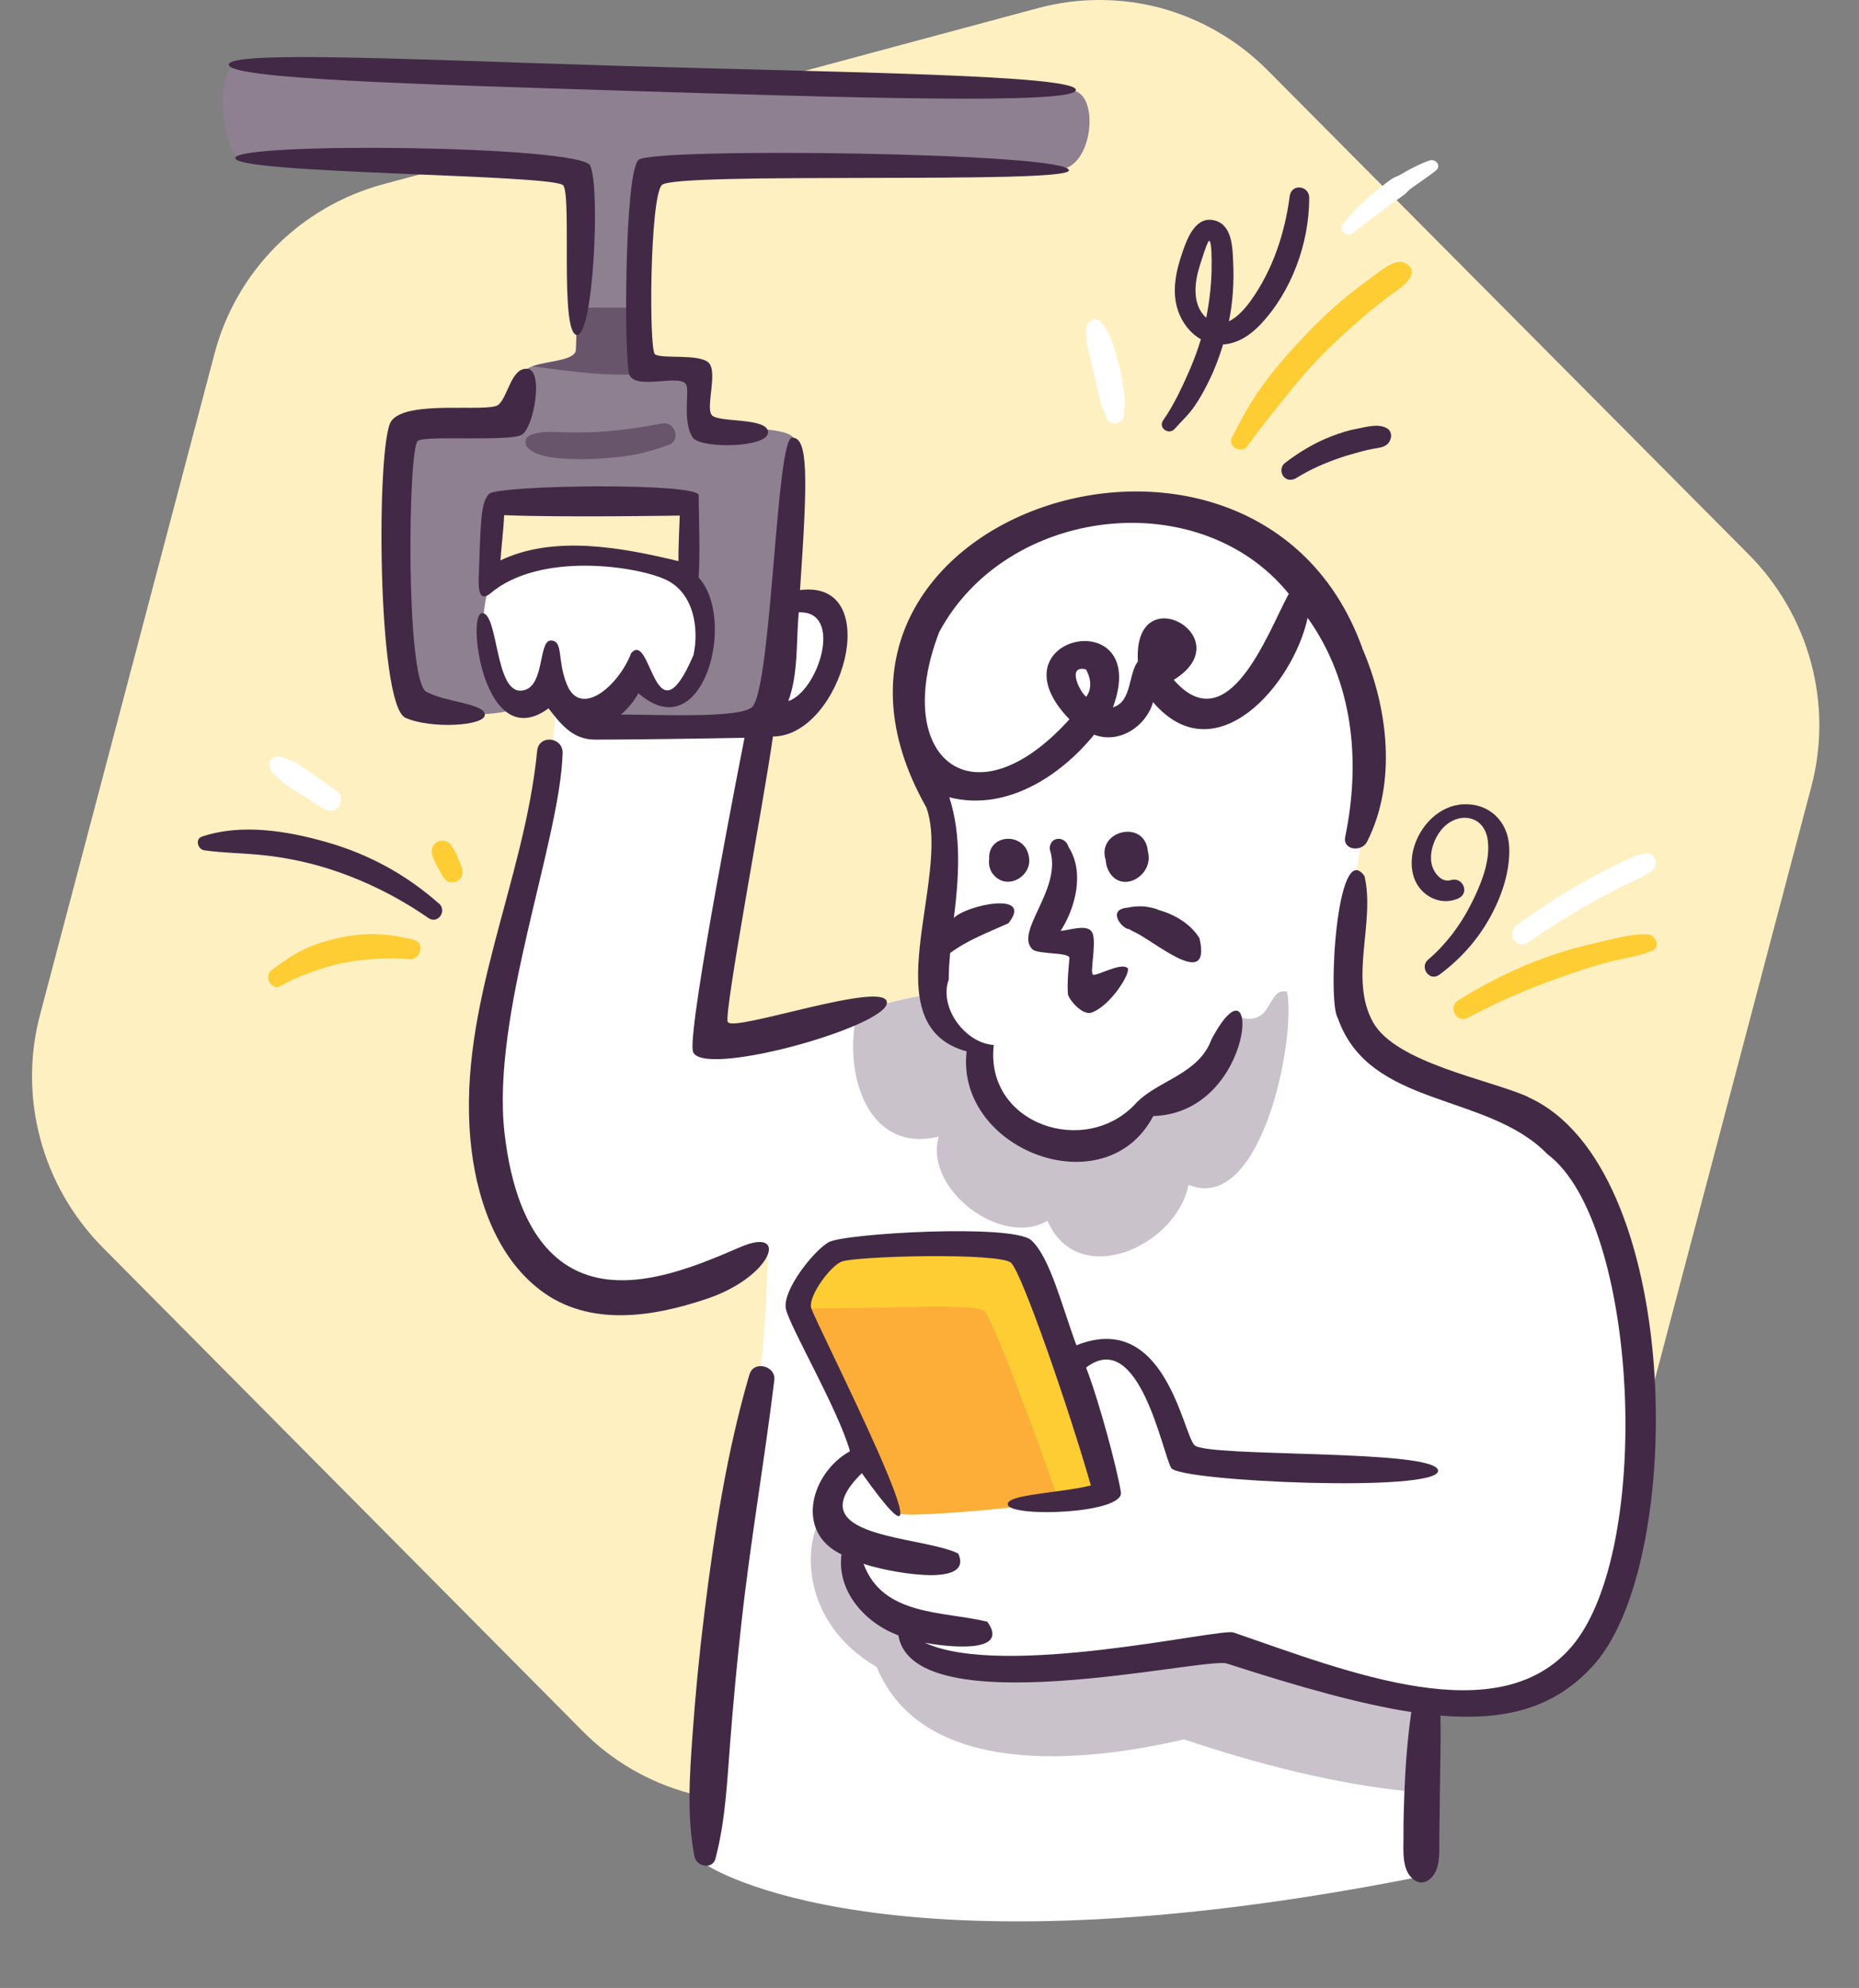
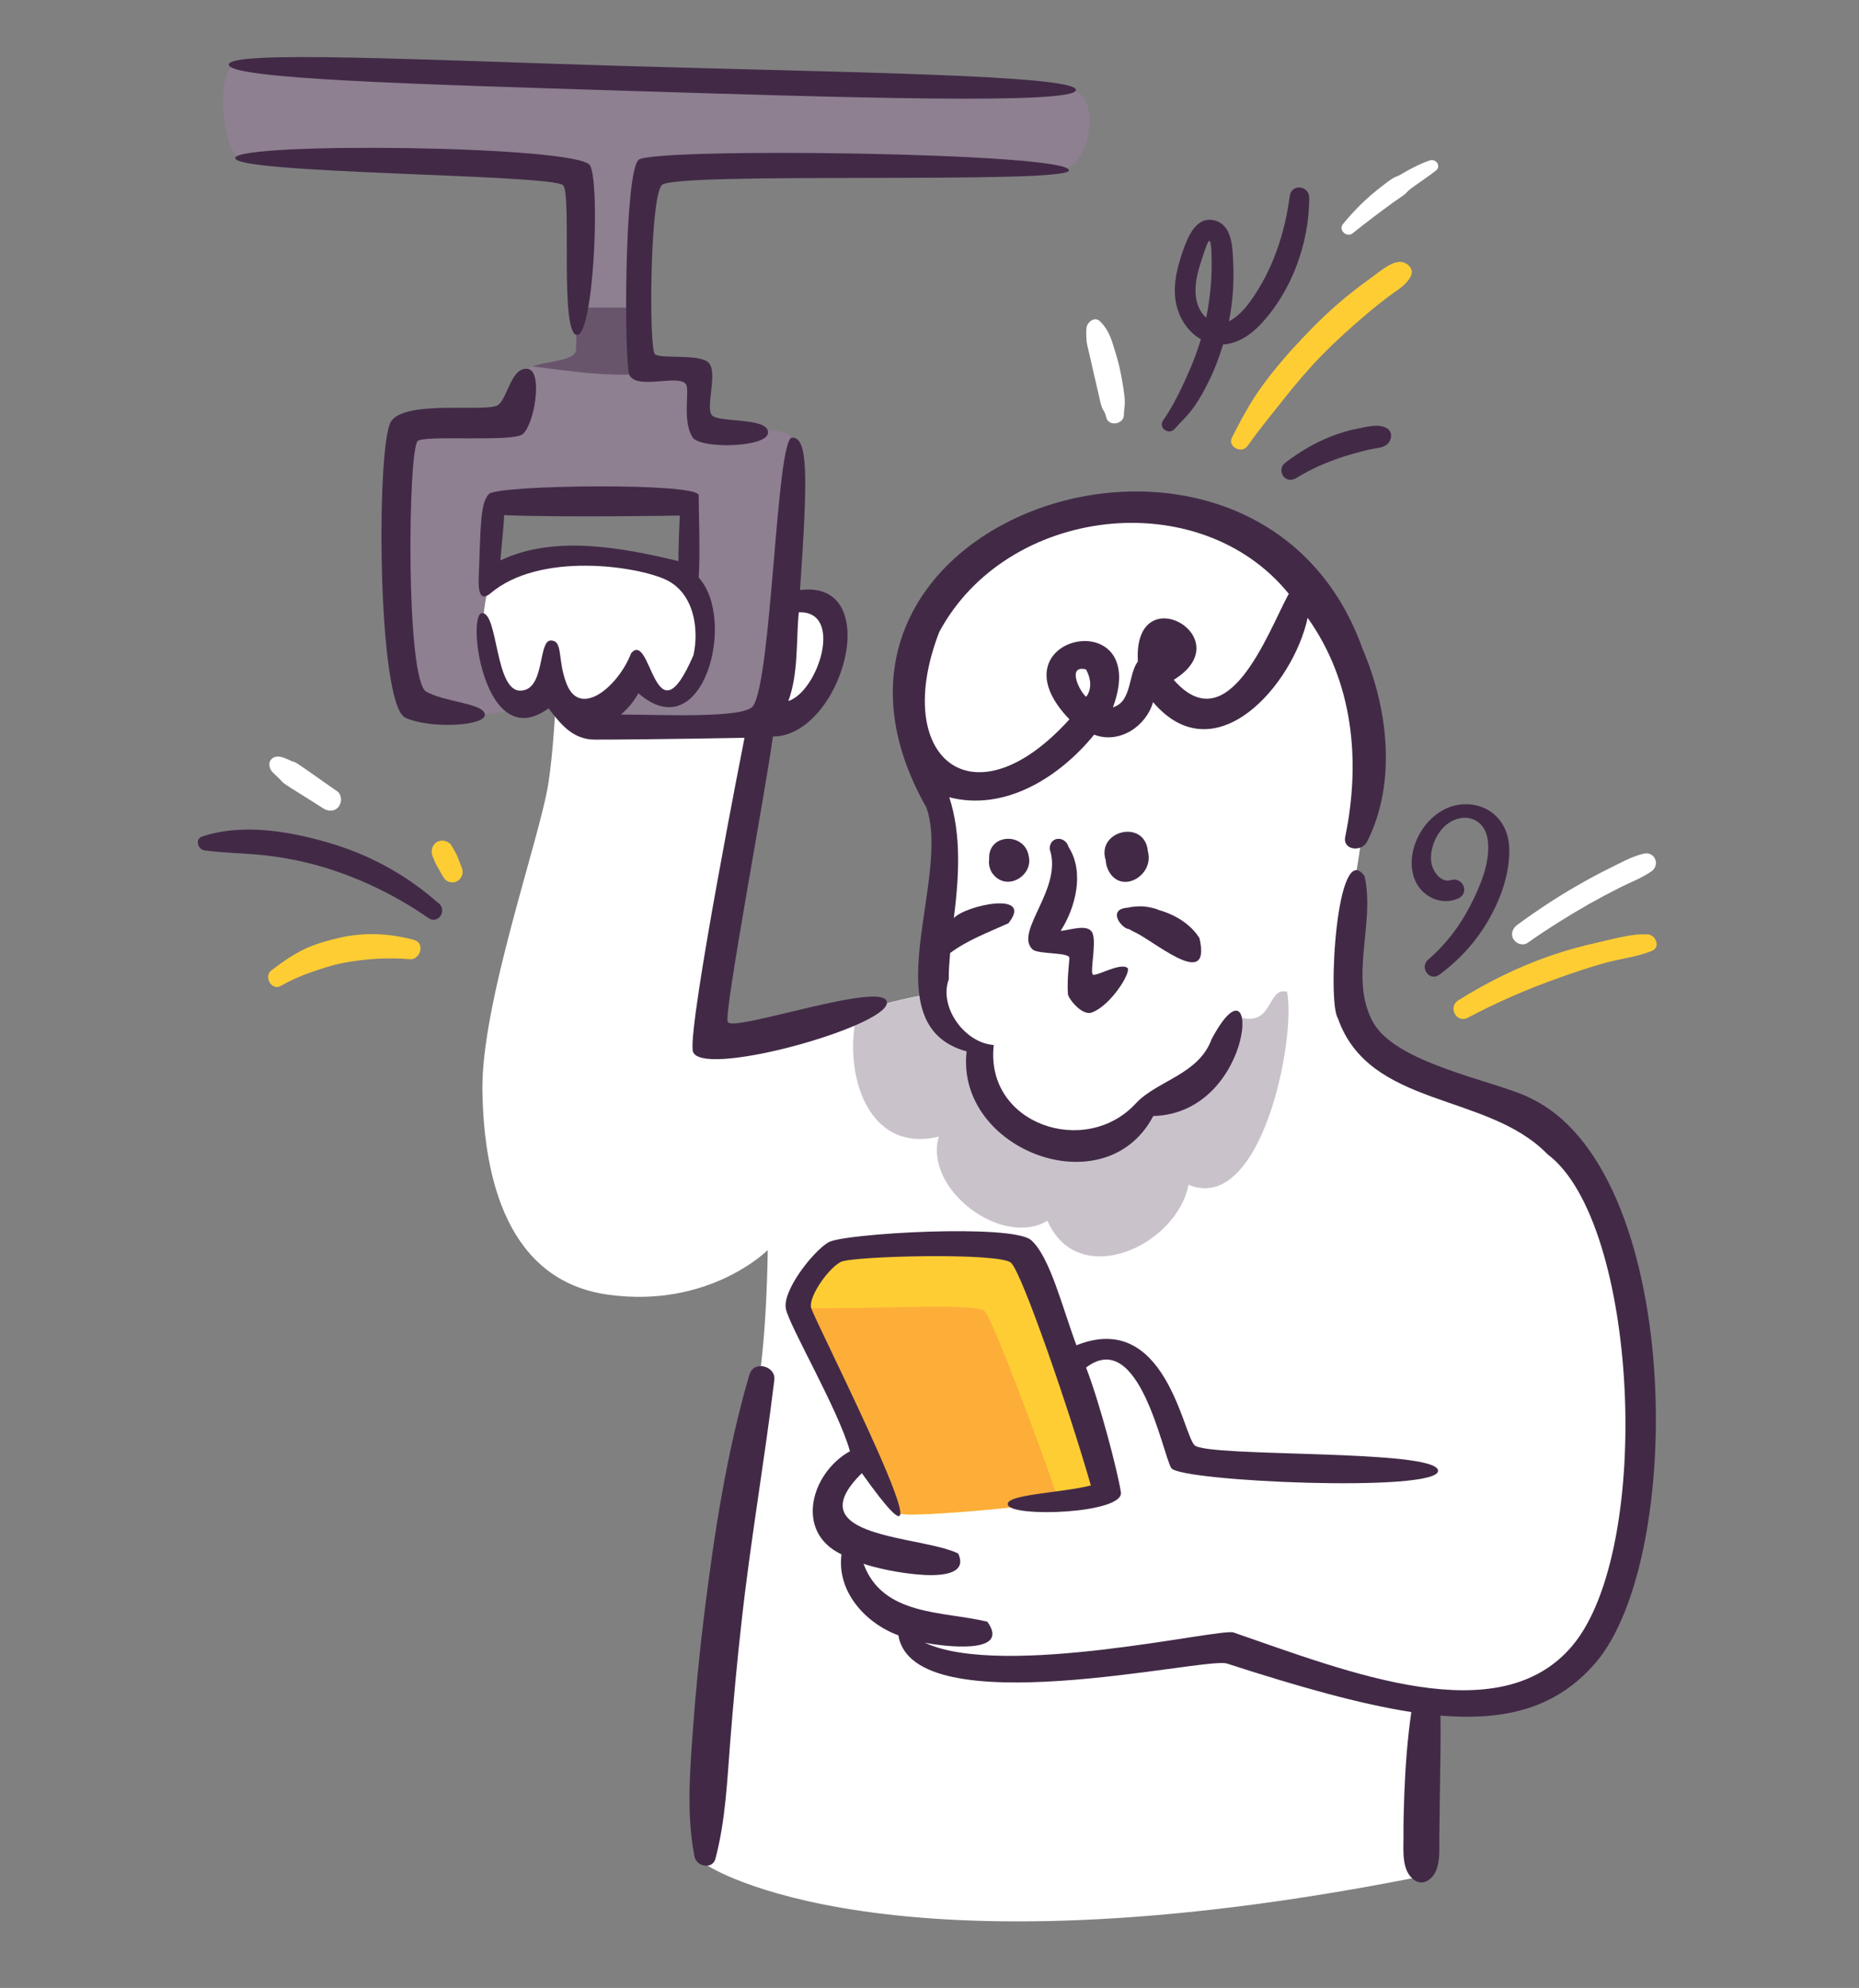
<svg xmlns="http://www.w3.org/2000/svg" width="159" height="170" viewBox="0 0 159 170" fill="none">
  <rect x="0" y="0" width="159" height="170" fill="#808080" stroke="none" />
-   <path d="M99.39 0.714C95.92 -0.228 92.27 -0.238 88.813 0.685L32.715 15.771C29.245 16.719 26.092 18.556 23.571 21.099C21.049 23.643 19.246 26.805 18.34 30.272L3.43 86.758C2.506 90.225 2.51 93.881 3.44 97.365C4.37 100.849 6.194 104.04 8.733 106.625L49.784 147.988C52.308 150.558 55.477 152.409 58.954 153.343C62.418 154.284 66.064 154.279 69.506 153.329L125.595 138.277C129.072 137.324 132.23 135.483 134.758 132.936C137.286 130.389 139.098 127.224 140.013 123.752L154.924 67.266C155.844 63.799 155.835 60.144 154.897 56.663C153.959 53.182 152.125 49.997 149.577 47.424L108.399 5.99C105.868 3.45 102.712 1.616 99.253 0.677L99.39 0.714Z" fill="#FFF0C2" />
  <g clip-path="url(#clip0_5020_71995)">
    <path d="M121.609 160.448C123.234 160.119 121.981 145.66 121.981 145.66C121.981 145.66 127.99 146.646 131.974 144.365C135.958 142.084 139.271 137.35 140.369 127.114C141.467 116.879 138.409 103.943 134.424 98.46C130.44 92.978 119.867 92.23 117.017 89.092C114.167 85.954 115.855 75.417 115.855 75.417C115.855 75.417 118.305 62.764 116.164 57.199C114.022 51.635 108.195 42.02 94.218 43.315C80.241 44.61 76.075 56.442 77.6 61.186C79.125 65.93 81.766 69.378 80.912 76.649C80.059 83.919 78.435 86.501 81.711 88.599C84.988 90.697 88.273 91.792 87.538 87.851C86.803 83.91 81.412 84.038 73.379 86.501C65.347 88.964 61.245 89.894 60.809 88.845C60.374 87.796 65.347 61.989 65.347 61.989C65.347 61.989 68.724 61.943 70.067 59.59C71.41 57.236 72.708 54.317 71.047 52.364C69.386 50.412 61.254 50.394 58.304 49.035C55.355 47.675 50.2 47.001 46.406 47.621C42.612 48.241 41.187 49.336 41.26 53.414C41.332 57.491 42.911 60.566 44.999 60.438C47.087 60.31 47.087 58.522 47.087 58.522C47.087 58.522 47.331 60.994 49.174 61.733C51.016 62.472 50.499 56.679 50.499 56.679L47.767 53.532C47.767 53.532 47.64 62.217 46.905 66.97C46.17 71.722 41.142 85.762 41.26 93.279C41.378 100.796 43.411 109.544 52.051 110.721C60.691 111.898 65.665 106.899 65.665 106.899C65.665 106.899 65.601 114.543 64.748 118.977C63.895 123.411 60.519 159.536 60.519 159.536C60.519 159.536 75.603 169.634 121.645 160.448H121.609Z" fill="white" />
-     <path d="M121.527 152.18C121.427 149.708 121.128 147.181 121.155 144.691C115.646 144.49 110.899 141.297 105.545 140.668C99.3 140.221 78.416 147.272 77.645 138.296C76.002 137.666 74.559 136.471 73.824 134.82C73.779 134.966 73.733 135.13 73.697 135.331C72.907 134.501 72.408 133.205 72.644 132.047H72.626C72.136 132.083 71.619 131.928 71.219 131.655C71.192 131.728 71.174 131.801 71.165 131.874C71.165 131.782 71.165 131.7 71.156 131.618C70.62 131.308 70.166 130.843 70.049 130.204C68.95 131.874 68.27 138.615 74.986 142.556C78.952 152.171 92.911 150.711 101.261 148.741C107.55 150.848 114.176 152.572 120.783 153.22C121.083 153.567 121.355 153.676 121.6 153.64C121.573 153.156 121.545 152.673 121.518 152.189L121.527 152.18Z" fill="#C9C2CB" />
    <path d="M89.58 104.374C92.176 110.386 100.625 106.582 101.651 101.318C107.859 103.9 110.872 88.921 110.083 84.815C108.286 84.332 108.993 88.118 105.654 86.868C104.918 88.711 102.994 91.612 101.352 92.67C100.571 93.208 99.355 93.454 99.11 94.485C98.838 94.193 98.302 94.166 98.093 94.668C94.635 101.464 84.144 98.143 83.871 89.878C81.439 88.847 80.504 88.255 80.132 86.421C79.896 86.22 79.696 85.691 79.506 85.025C77.7 85.308 75.639 85.81 73.37 86.512L73.316 86.53C72.045 91.776 74.205 98.691 80.295 97.195C78.998 101.719 85.705 106.719 89.589 104.392L89.58 104.374Z" fill="#C9C2CB" />
    <path d="M54.647 57.809C55.109 58.538 56.072 60.162 57.587 59.587C59.103 59.013 60.7 56.258 60.237 53.594C59.775 50.93 59.103 50.702 59.157 49.471C59.212 48.239 59.212 43.687 58.722 43.185C58.232 42.683 43.211 43.121 42.603 43.386C41.995 43.65 41.959 49.033 41.877 49.617C41.795 50.2 41.151 52.508 41.414 53.767C41.677 55.026 42.603 59.295 43.683 60.089C44.763 60.883 41.904 61.138 39.517 61.111C37.13 61.084 35.242 61.084 34.888 59.441C34.534 57.799 33.609 47.153 33.899 43.851C34.19 40.549 34.162 36.945 35.297 36.571C36.431 36.197 42.63 36.663 43.619 36.07C44.609 35.477 44.091 32.22 45.117 31.527C46.142 30.833 49.265 30.979 49.265 29.884C49.265 28.79 49.909 16.027 49.501 14.978C49.092 13.929 22.264 13.692 20.63 13.519C18.996 13.345 18.27 5.518 20.367 5.491C22.463 5.464 89.271 7.562 91.686 7.735C94.1 7.908 93.519 14.449 90.551 14.486C87.583 14.522 57.115 13.811 55.79 14.75C54.465 15.69 54.383 30.87 55.019 31.244C55.654 31.618 59.294 31.098 59.675 31.773C60.056 32.448 59.502 35.842 60.083 36.334C60.664 36.827 67.707 36.188 67.97 37.648C68.233 39.107 66.255 60.554 65.556 61.512C64.857 62.47 53.421 62.233 51.534 61.977C49.646 61.722 54.647 57.799 54.647 57.799V57.809Z" fill="#8E7F91" />
    <path d="M51.388 26.3C50.726 26.3 50.054 26.319 49.392 26.328C49.319 28.152 49.265 29.557 49.265 29.895C49.265 30.861 46.823 30.861 45.544 31.327C47.204 31.546 48.874 31.774 50.544 31.92C53.476 32.175 56.362 32.029 59.212 31.527C58.114 31.263 55.554 31.564 55.028 31.254C54.792 31.117 54.656 28.991 54.647 26.309C53.557 26.309 52.468 26.309 51.397 26.309L51.388 26.3Z" fill="#68556C" />
    <path d="M94.617 127.649C95.706 127.148 89.271 108.465 87.647 107.178C86.022 105.892 73.207 106.668 71.455 107.178C69.704 107.689 67.961 110.9 68.133 112.187C68.306 113.473 75.875 129.063 77.01 129.446C78.144 129.83 92.856 128.461 94.617 127.649Z" fill="#FECD34" />
    <path d="M84.225 112.124C83.49 111.413 75.848 111.933 68.124 111.878C68.124 111.969 68.143 112.133 68.17 112.361C68.796 114.487 75.903 129.074 77.001 129.448C77.818 129.722 85.596 129.101 90.587 128.426C88.981 123.682 84.897 112.79 84.216 112.133L84.225 112.124Z" fill="#FCAE39" />
    <path d="M48.312 58.52C48.312 58.52 48.33 58.556 48.312 58.52V58.52Z" fill="#422A47" />
-     <path d="M63.305 106.65C59.139 108.457 53.403 110.856 49.002 108.502C44.999 106.358 43.647 101.122 43.157 96.935C41.977 86.846 47.903 71.957 48.121 64.413C48.157 62.999 46.079 62.798 45.943 64.213C44.836 75.461 39.19 85.924 40.234 97.437C40.661 102.144 42.303 107.335 46.188 110.309C50.363 113.511 55.854 112.626 60.483 111.057C66.101 109.159 67.553 104.817 63.305 106.65Z" fill="#422A47" />
    <path d="M116.517 55.417C107.396 30.111 65.075 44.087 79.233 69.055C81.393 75.131 74.432 87.656 82.673 89.909C81.711 98.338 94.535 103.246 98.638 95.438C107.487 95.191 107.904 80.814 103.62 88.878C102.531 91.871 99.028 92.391 97.186 94.315C92.884 99.059 84.216 96.149 84.997 89.362C82.519 89.198 80.277 86.123 81.148 83.752C81.139 82.967 81.203 82.265 81.266 81.498C82.773 80.376 84.561 79.719 86.249 78.953C88.482 76.153 82.6 77.402 81.584 78.506C82.011 75.058 82.256 71.473 81.194 68.18C85.986 69.411 90.642 66.437 93.582 62.825C95.733 63.655 98.039 62.104 98.62 60.042C103.92 66.264 110.6 58.592 111.843 52.835C115.755 58.327 116.39 65.105 115.056 71.564C114.829 72.722 116.463 72.878 116.917 71.993C119.503 66.93 118.705 60.471 116.508 55.417H116.517ZM92.902 59.586C92.321 59.13 91.223 56.84 92.884 57.242C93.292 57.962 93.428 58.884 92.902 59.586ZM110.182 50.856C108.394 54.222 105.036 63.454 100.389 58.136C106.262 54.523 96.895 49.223 97.322 56.566C96.478 57.67 96.832 59.997 95.189 60.489C98.547 51.412 84.525 54.341 91.468 61.511C83.218 70.652 76.175 64.813 80.332 54.049C86.104 43.275 102.604 41.341 110.246 50.801C110.228 50.819 110.21 50.828 110.191 50.856H110.182Z" fill="#422A47" />
    <path d="M62.234 87.377C61.944 86.41 65.356 68.393 66.109 62.983C72.018 62.965 75.784 49.518 68.424 50.458C69.105 40.624 69.114 37.422 67.752 37.422C66.391 37.422 66.028 58.066 64.403 60.383C63.641 61.469 56.325 61.104 53.104 61.104C53.712 60.602 54.22 59.964 54.601 59.279C60.128 64.114 63.051 52.958 59.756 49.391C59.901 47.475 59.756 43.443 59.756 42.348C59.756 41.253 42.557 41.463 41.822 42.239C41.087 43.014 41.114 44.775 40.942 49.5C40.906 50.549 41.069 51.434 41.904 50.777C46.169 47.119 54.529 48.433 56.952 49.573C59.375 50.713 59.802 53.815 59.312 56.023C55.962 63.813 55.727 53.797 53.975 55.868C52.94 58.595 49.673 61.46 48.484 58.531C47.631 56.424 48.212 54.773 47.104 54.773C45.997 54.773 46.651 59.06 44.49 59.06C42.33 59.06 42.612 52.428 41.241 52.428C39.871 52.428 41.377 64.634 46.914 60.575C47.867 61.788 48.91 63.248 50.871 63.248C55.4 63.248 63.677 63.093 63.677 63.093C63.677 63.093 58.885 87.34 59.248 89.84C59.611 92.339 75.775 87.842 75.857 85.762C75.939 83.682 62.561 88.353 62.261 87.386L62.234 87.377ZM68.315 52.364C72.181 52.2 70.012 59.088 67.425 59.954C68.297 57.592 68.088 54.864 68.315 52.364ZM58.032 47.986C53.258 46.836 47.413 45.714 42.802 47.922C42.893 46.599 43.066 45.349 43.12 44.054C48.139 44.264 58.141 44.09 58.141 44.09C58.141 44.09 58.005 46.964 58.032 47.986Z" fill="#422A47" />
    <path d="M87.992 73.237C87.665 71.112 84.416 71.257 84.606 73.529V73.492C84.525 73.903 84.67 74.432 84.942 74.779C84.879 74.669 84.815 74.569 84.751 74.459C84.87 74.688 85.024 74.879 85.224 75.052L85.196 75.025C86.431 76.065 88.337 74.779 87.992 73.237Z" fill="#422A47" />
    <path d="M85.106 74.249C85.106 74.249 85.142 74.295 85.16 74.313C85.142 74.295 85.124 74.267 85.106 74.249Z" fill="#422A47" />
    <path d="M98.175 72.765C97.884 70.01 93.755 71.041 94.572 73.559V73.422C94.563 73.896 94.717 74.38 94.998 74.754C94.935 74.654 94.871 74.553 94.808 74.453C95.906 76.56 98.783 74.836 98.166 72.765H98.175Z" fill="#422A47" />
    <path d="M94.717 74.245C94.69 74.135 94.653 74.026 94.617 73.925L94.717 74.245Z" fill="#422A47" />
    <path d="M91.423 84.955C91.395 84.9 91.359 84.863 91.332 84.808L91.423 84.955Z" fill="#422A47" />
    <path d="M96.414 82.765C95.815 82.291 93.737 83.531 93.474 83.34C93.21 83.148 93.782 80.704 93.455 79.828C93.129 78.952 91.613 79.518 90.714 79.609C91.994 77.62 92.775 74.582 91.404 72.448C91.114 71.426 89.752 71.508 89.78 72.612C90.932 75.996 86.739 79.636 88.3 81.178C88.763 81.634 91.504 81.406 91.468 81.935C91.431 82.464 91.25 83.933 91.341 85.018C91.368 85.383 92.53 86.879 93.365 86.588C94.998 86.022 96.823 83.075 96.423 82.756L96.414 82.765Z" fill="#422A47" />
    <path d="M98.311 82.121C98.284 82.029 98.211 81.91 98.311 82.121V82.121Z" fill="#422A47" />
    <path d="M102.604 80.252C101.851 79.012 100.471 78.2 99.101 77.817C98.928 77.698 97.948 77.47 97.485 77.506C97.521 77.506 97.403 77.506 97.376 77.506C96.913 77.534 96.496 77.543 96.096 77.798C96.233 77.734 96.36 77.68 96.496 77.616C94.608 77.725 95.951 79.459 96.596 79.459C96.668 79.541 97.222 79.787 96.868 79.632C98.465 80.234 103.657 84.896 102.595 80.252H102.604Z" fill="#422A47" />
    <path d="M130.667 93.786C127.372 92.317 119.367 90.894 117.434 87.409C115.365 83.678 117.634 78.935 116.708 74.921C114.321 71.573 113.522 85.749 114.421 87.054C117.107 94.79 127.209 93.385 132.355 98.703C140.133 104.496 141.458 132.466 134.47 140.749C128.207 148.174 115.328 142.984 105.499 139.599C104.374 139.207 85.795 143.595 79.097 140.475C80.595 140.776 86.53 141.561 84.443 138.678C80.713 137.766 75.494 138.222 73.86 133.724C75.458 134.317 83.39 135.978 81.956 132.849C78.807 131.289 67.997 131.581 73.715 125.979C83.063 139.134 69.567 112.788 69.368 111.812C69.168 110.836 70.892 108.409 71.927 107.908C72.962 107.406 85.523 107.087 86.476 107.99C87.429 108.884 91.495 120.697 93.301 127.028C90.751 127.676 85.959 127.786 86.204 128.68C86.503 129.784 96.16 129.446 95.87 127.603C95.579 125.76 94.082 120.032 92.893 116.948C97.449 113.454 99.436 124.374 100.181 125.542C100.925 126.7 123.052 127.658 122.998 125.77C122.943 123.881 103.185 124.657 102.159 123.58C101.143 122.495 99.609 112.013 92.067 115.042C90.841 111.748 89.798 107.479 88.2 106.056C86.603 104.633 72.181 105.472 70.865 106.229C69.549 106.996 66.89 110.38 67.217 111.931C67.553 113.482 71.673 120.488 72.699 124.1C69.377 125.934 67.925 131.006 71.973 132.922C71.555 136.096 74.006 138.797 76.837 139.846C78.117 147.609 103.103 141.661 104.927 142.254C111.144 144.261 116.336 145.73 120.71 146.405C120.375 148.731 120.202 151.048 120.111 153.402C120.066 154.633 120.03 155.865 120.039 157.105C120.039 158.3 119.866 160.034 120.992 160.791C121.382 161.055 121.827 161.028 122.199 160.763C123.279 160.006 123.088 158.282 123.106 157.114C123.125 155.929 123.134 154.734 123.152 153.548C123.188 151.267 123.234 148.986 123.206 146.706C128.933 147.189 133.154 145.985 136.403 142.272C144.253 133.314 143.963 99.716 130.667 93.804V93.786Z" fill="#422A47" />
    <path d="M45.117 31.538C43.728 31.401 43.465 33.9 42.63 34.612C41.795 35.324 34.743 34.128 33.454 36.026C32.166 37.923 32.247 60.273 34.67 61.377C36.812 62.353 41.514 62.089 41.468 61.113C41.423 60.137 38.056 60.055 36.458 59.151C34.689 58.148 34.888 38.544 35.723 37.714C36.241 37.194 43.628 37.805 44.645 37.166C45.661 36.528 46.515 31.684 45.117 31.538Z" fill="#422A47" />
    <path d="M91.422 14.562C91.422 13.029 55.863 12.591 54.619 13.668C53.376 14.744 53.367 31.247 53.848 32.104C54.556 33.354 58.105 31.958 58.676 32.87C59.003 33.4 58.331 36.045 59.248 37.413C59.911 38.399 65.692 38.298 65.692 36.975C65.692 35.653 61.408 36.182 60.873 35.489C60.337 34.795 61.417 31.821 60.609 31.018C59.802 30.216 56.544 30.727 56.017 30.289C55.491 29.851 55.581 17.006 56.598 15.83C57.614 14.653 91.422 15.784 91.422 14.571V14.562Z" fill="#422A47" />
    <path d="M20.122 13.502C19.877 14.879 47.44 14.888 48.175 15.855C48.91 16.822 47.867 28.417 49.319 28.645C50.771 28.873 51.352 15.855 50.472 14.149C49.591 12.444 20.367 12.124 20.122 13.502Z" fill="#422A47" />
    <path d="M64.104 117.517C62.152 124.195 61.09 131.109 60.237 138.006C59.811 141.454 59.475 144.912 59.23 148.378C58.985 151.836 58.731 155.348 59.402 158.778C59.566 159.617 60.936 159.9 61.19 158.951C62.053 155.695 62.189 152.347 62.452 148.999C62.724 145.532 63.042 142.075 63.432 138.626C64.195 131.73 65.392 124.897 66.228 118.009C66.373 116.805 64.467 116.313 64.113 117.517H64.104Z" fill="#422A47" />
    <path d="M19.568 5.528C19.586 6.76 35.832 7.207 52.949 7.745C71.963 8.338 92.031 8.977 92.021 7.69C92.012 6.404 72.045 6.194 53.213 5.638C35.878 5.118 19.55 4.288 19.568 5.528Z" fill="#422A47" />
-     <path d="M56.671 36.208C54.801 36.564 52.859 36.846 50.953 36.947C50.036 36.992 49.12 36.992 48.203 36.965C47.277 36.938 46.188 36.837 45.326 37.23C44.845 37.449 44.845 38.051 45.208 38.361C45.979 39.027 47.232 39.145 48.203 39.218C49.21 39.291 50.218 39.273 51.225 39.218C52.205 39.164 53.185 39.072 54.148 38.899C55.218 38.717 56.199 38.388 57.224 38.032C58.259 37.667 57.724 36.016 56.671 36.217V36.208Z" fill="#68556C" />
    <path d="M119.649 22.403C118.85 22.467 118.006 23.233 117.362 23.689C116.654 24.2 115.946 24.729 115.274 25.276C113.913 26.38 112.651 27.593 111.444 28.871C110.228 30.148 109.066 31.489 108.022 32.912C106.97 34.344 106.162 35.849 105.363 37.428C104.973 38.203 106.198 38.832 106.688 38.148C107.65 36.798 108.721 35.484 109.756 34.18C110.809 32.848 111.907 31.553 113.096 30.339C114.267 29.144 115.51 28.031 116.781 26.946C117.416 26.398 118.07 25.887 118.732 25.377C119.422 24.857 120.266 24.41 120.665 23.625C121.01 22.941 120.266 22.348 119.658 22.394L119.649 22.403Z" fill="#FECD34" />
    <path d="M111.979 16.924C111.979 15.856 110.455 15.674 110.31 16.768C109.892 19.97 108.839 23.136 106.942 25.763C106.498 26.374 105.844 27.122 105.109 27.478C105.454 25.791 105.554 24.103 105.472 22.388C105.418 21.175 105.39 19.286 103.947 18.867C102.323 18.401 101.588 20.262 101.17 21.466C100.607 23.081 100.181 24.878 100.753 26.557C101.097 27.579 101.787 28.491 102.713 29.011C102.441 29.905 102.123 30.781 101.751 31.638C101.125 33.07 100.389 34.658 99.491 35.935C99.028 36.592 99.972 37.248 100.48 36.665C101.052 36.017 101.669 35.46 102.159 34.749C102.658 34.028 103.076 33.253 103.457 32.459C103.929 31.492 104.301 30.48 104.61 29.458C105.817 29.385 106.906 28.692 107.759 27.797C110.464 24.97 111.97 20.819 111.979 16.933V16.924ZM102.604 22.762C102.668 22.57 103.267 20.582 103.421 20.591C103.657 20.618 103.63 22.47 103.63 22.607C103.639 24.13 103.466 25.681 103.167 27.177C101.941 26.055 102.159 24.194 102.604 22.762Z" fill="#422A47" />
    <path d="M122.29 13.718C121.573 13.955 120.901 14.302 120.248 14.667C120.084 14.758 119.921 14.849 119.758 14.95C119.594 15.05 119.422 15.086 119.249 15.178C118.877 15.378 118.532 15.67 118.197 15.926C116.944 16.874 115.864 17.942 114.866 19.155C114.439 19.675 115.192 20.35 115.692 19.949C116.853 19.018 118.051 18.115 119.249 17.248C119.54 17.039 119.848 16.847 120.13 16.628C120.284 16.509 120.393 16.354 120.538 16.236C120.683 16.117 120.838 16.008 120.992 15.898C121.6 15.46 122.226 15.05 122.816 14.585C123.297 14.201 122.816 13.545 122.281 13.718H122.29Z" fill="white" />
    <path d="M118.641 36.635C117.933 36.206 116.962 36.489 116.191 36.635C115.401 36.781 114.63 37.018 113.876 37.31C112.433 37.866 111.117 38.66 109.892 39.599C109.547 39.864 109.502 40.402 109.774 40.74C110.074 41.114 110.537 41.095 110.909 40.858C112.061 40.138 113.35 39.581 114.63 39.143C115.229 38.933 115.846 38.778 116.454 38.605C116.799 38.505 117.153 38.432 117.507 38.368C117.915 38.295 118.36 38.267 118.678 37.966C119.032 37.629 119.141 36.945 118.641 36.635Z" fill="#422A47" />
    <path d="M96.106 33.316C96.006 32.669 95.888 32.021 95.743 31.383C95.579 30.689 95.38 30.032 95.162 29.357C94.944 28.655 94.617 27.98 94.073 27.469C93.628 27.049 93.029 27.515 92.938 27.98C92.875 28.272 92.92 28.619 92.92 28.892C92.92 29.275 93.011 29.613 93.102 29.978C93.256 30.616 93.392 31.255 93.537 31.893C93.682 32.532 93.846 33.171 93.982 33.809C94.064 34.165 94.136 34.539 94.263 34.877C94.327 35.032 94.445 35.178 94.508 35.333C94.563 35.46 94.59 35.615 94.635 35.752C94.871 36.5 96.115 36.263 96.124 35.506C96.124 35.141 96.206 34.785 96.206 34.42C96.206 34.046 96.151 33.672 96.097 33.307L96.106 33.316Z" fill="white" />
    <path d="M140.614 72.996C139.607 73.215 138.654 73.762 137.728 74.218C136.793 74.674 135.886 75.167 134.978 75.687C133.172 76.718 131.438 77.867 129.759 79.099C129.378 79.382 129.188 79.874 129.442 80.312C129.669 80.704 130.258 80.905 130.649 80.632C132.319 79.455 134.052 78.369 135.822 77.356C136.693 76.864 137.583 76.389 138.481 75.933C139.398 75.468 140.405 75.103 141.249 74.51C142.012 73.972 141.549 72.795 140.614 72.996Z" fill="white" />
    <path d="M125.176 68.775C123.116 68.866 121.455 70.59 120.919 72.515C120.593 73.692 120.674 75.069 121.5 76.036C122.299 76.967 123.588 77.341 124.722 76.83C125.73 76.383 125.121 74.951 124.096 75.261C123.225 75.525 122.544 74.504 122.426 73.783C122.272 72.825 122.653 71.749 123.243 71.001C123.805 70.289 124.74 69.787 125.666 69.97C126.628 70.162 127.145 70.964 127.254 71.895C127.481 73.756 126.583 75.836 125.748 77.45C124.867 79.174 123.624 80.808 122.154 82.057C121.373 82.723 122.272 83.973 123.107 83.353C124.858 82.057 126.283 80.488 127.363 78.591C128.407 76.748 129.187 74.531 129.079 72.387C128.961 70.198 127.345 68.684 125.176 68.775Z" fill="#422A47" />
    <path d="M140.95 79.911C139.607 79.811 138.082 80.285 136.775 80.568C135.332 80.887 133.934 81.27 132.537 81.754C129.787 82.712 127.2 83.998 124.731 85.54C123.806 86.115 124.577 87.547 125.548 87.027C128.026 85.713 130.622 84.582 133.272 83.642C134.57 83.177 135.895 82.73 137.229 82.356C138.563 81.982 140.033 81.836 141.304 81.307C142.048 80.997 141.613 79.957 140.95 79.902V79.911Z" fill="#FECD34" />
    <path d="M37.529 77.259C34.725 74.778 31.521 73.035 27.927 72.013C24.587 71.055 20.648 70.408 17.281 71.539C16.655 71.749 16.918 72.643 17.481 72.716C19.169 72.953 20.875 72.953 22.572 73.135C24.233 73.318 25.885 73.637 27.482 74.103C30.704 75.042 33.863 76.575 36.631 78.499C37.457 79.074 38.265 77.897 37.539 77.25L37.529 77.259Z" fill="#422A47" />
    <path d="M39.499 74.203C39.39 73.939 39.281 73.665 39.181 73.401C39.127 73.273 39.09 73.127 39.018 73.008C38.945 72.881 38.873 72.753 38.8 72.625C38.764 72.561 38.727 72.497 38.691 72.434L38.564 72.233C38.492 72.132 38.392 72.06 38.283 72.005C38.128 71.923 37.974 71.886 37.793 71.886C37.23 71.904 36.858 72.415 36.93 72.972C36.958 73.172 37.076 73.391 37.148 73.574L37.23 73.775C37.284 73.911 37.366 74.03 37.439 74.149C37.393 74.076 37.357 74.012 37.312 73.939C37.502 74.267 37.684 74.605 37.874 74.933C37.992 75.143 38.138 75.316 38.373 75.398C38.573 75.481 38.855 75.481 39.054 75.38C39.499 75.152 39.68 74.659 39.499 74.194V74.203Z" fill="#FECD34" />
    <path d="M35.424 80.376C33.282 79.81 31.167 79.701 28.998 80.202C27.973 80.44 26.902 80.741 25.949 81.206C24.95 81.698 24.088 82.31 23.208 82.985C22.527 83.514 23.235 84.754 24.015 84.308C24.805 83.851 25.676 83.468 26.539 83.167C27.464 82.839 28.39 82.529 29.352 82.346C31.195 81.99 33.164 81.863 35.043 82.027C35.959 82.109 36.377 80.631 35.424 80.385V80.376Z" fill="#FECD34" />
    <path d="M28.808 67.645C28.009 67.088 27.219 66.541 26.43 65.976C26.23 65.839 26.03 65.702 25.831 65.565C25.54 65.374 25.232 65.109 24.869 65.082C24.987 65.1 24.987 65.1 24.878 65.054L24.714 64.981C24.605 64.936 24.497 64.881 24.388 64.844C24.07 64.717 23.779 64.635 23.435 64.762C23.235 64.844 23.035 65.091 23.044 65.319C23.044 65.547 23.072 65.711 23.208 65.903C23.271 65.994 23.362 66.085 23.435 66.158C23.598 66.322 23.779 66.468 23.943 66.641C24.061 66.769 24.17 66.906 24.315 67.006C24.415 67.079 24.515 67.143 24.614 67.207C24.814 67.344 25.014 67.472 25.223 67.599C26.049 68.11 26.865 68.63 27.682 69.15C28.1 69.415 28.699 69.387 28.998 68.94C29.27 68.521 29.225 67.919 28.789 67.618L28.808 67.645Z" fill="white" />
  </g>
  <defs>
    <clipPath id="clip0_5020_71995">
      <rect width="158.612" height="159.426" fill="white" transform="translate(0 4.88)" />
    </clipPath>
  </defs>
</svg>